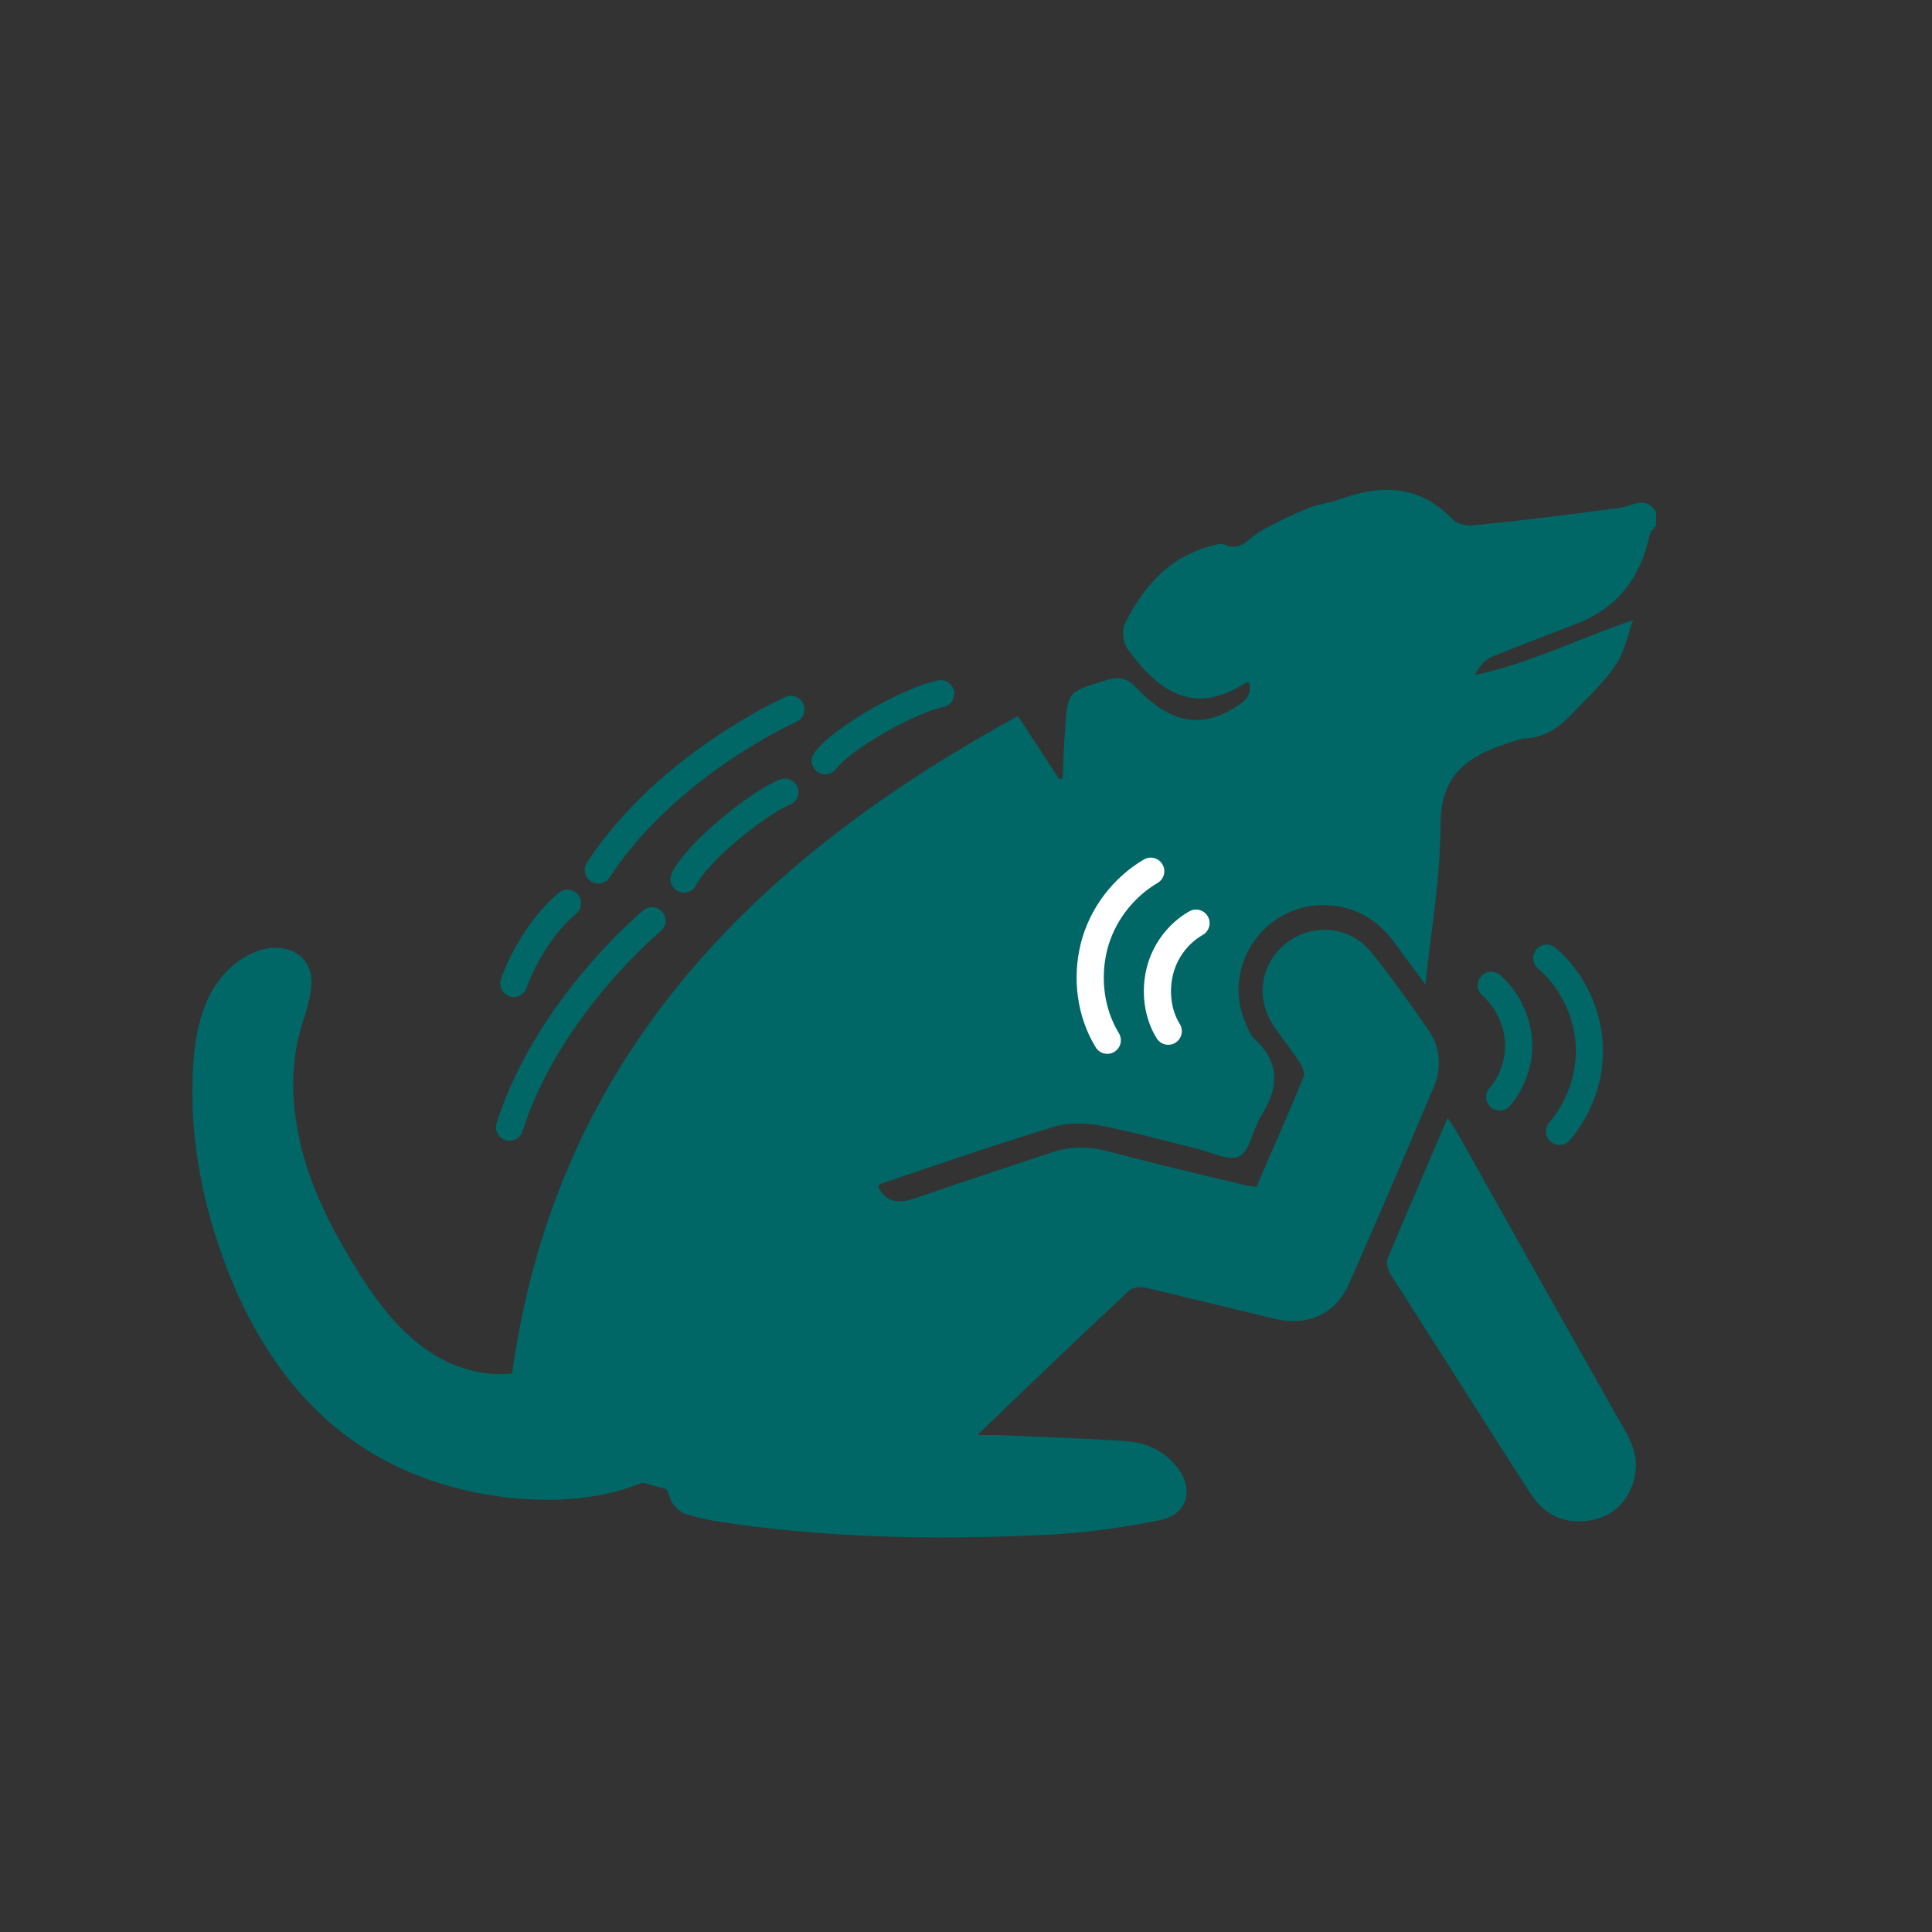
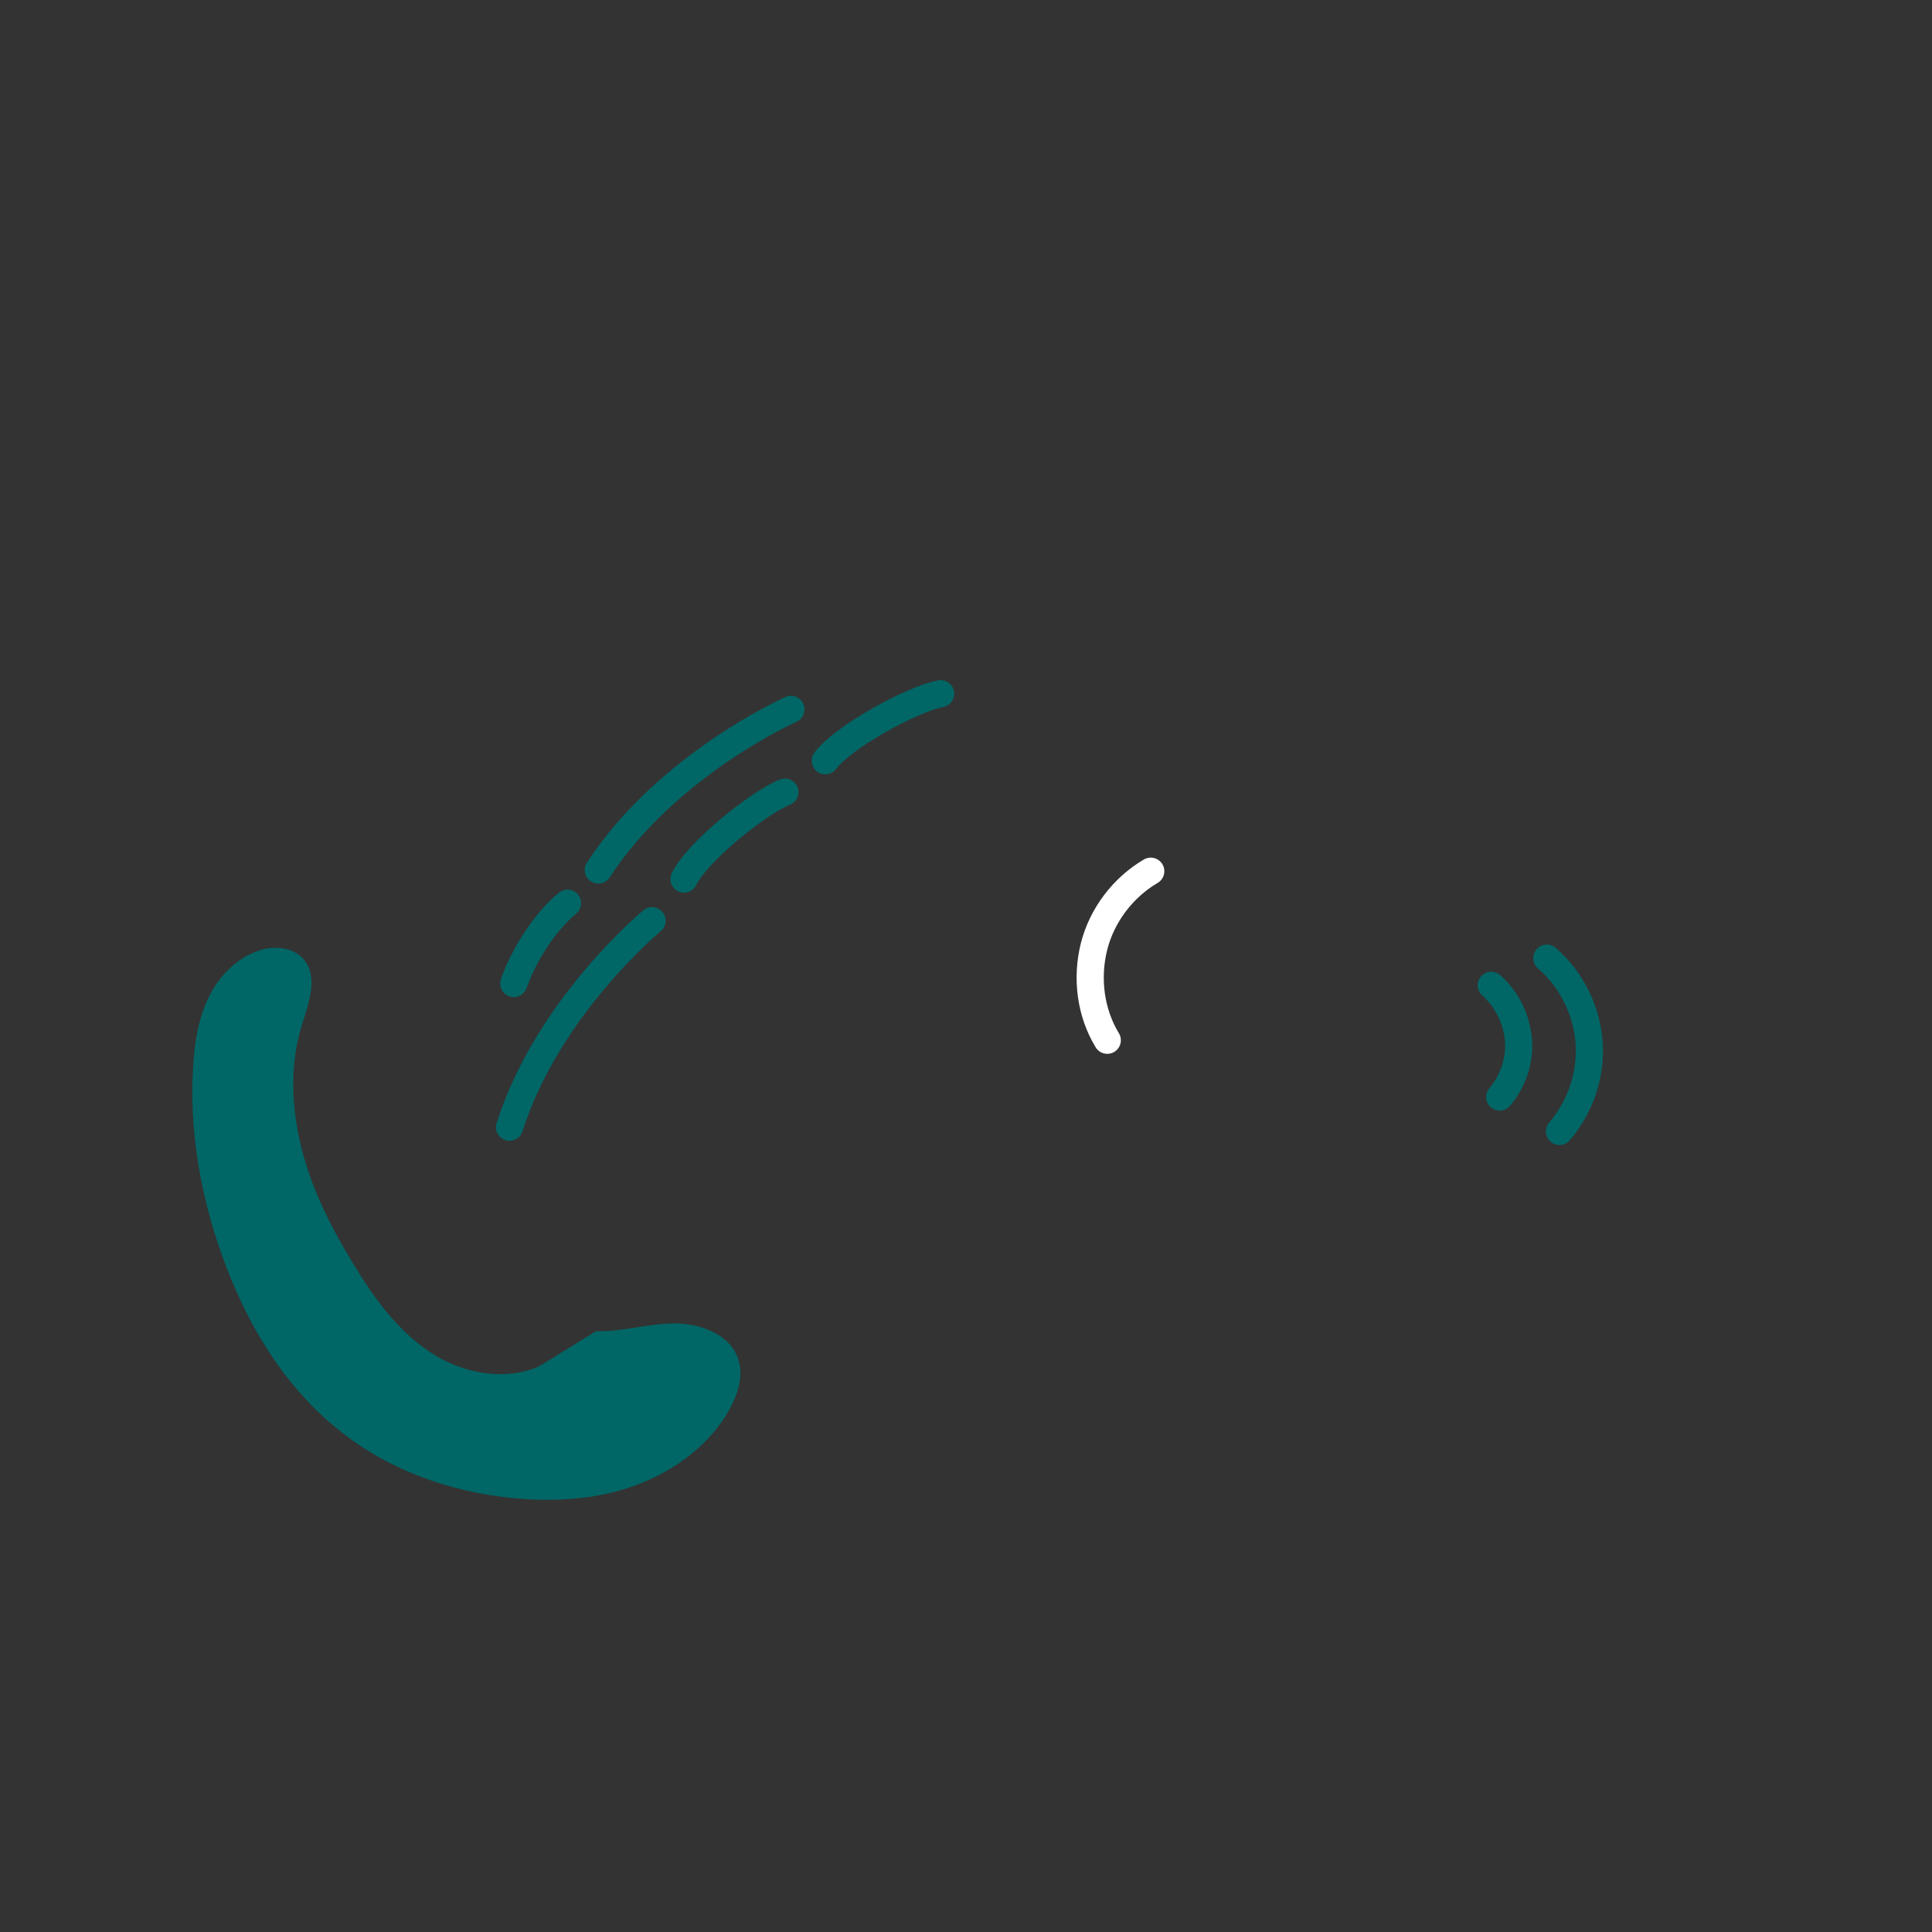
<svg xmlns="http://www.w3.org/2000/svg" id="uuid-cef9e6df-bf4b-4e8d-9aba-035955635b48" data-name="Group" viewBox="0 0 32 32">
  <rect x="0" y="0" width="32" height="32" fill="#333333" stroke="none" />
  <defs>
    <style>
      .uuid-b6f59fe6-9478-412e-9ec5-0a6dbe4584a0 {
        stroke: #fff;
      }

      .uuid-b6f59fe6-9478-412e-9ec5-0a6dbe4584a0, .uuid-8538ec63-a77f-4a72-9509-e17d4b17044c {
        fill: none;
        stroke-linecap: round;
        stroke-linejoin: bevel;
        stroke-width: .45px;
      }

      .uuid-fea3b306-9754-4ce1-a8e6-2dfcb02d3f5e {
        fill-rule: evenodd;
      }

      .uuid-fea3b306-9754-4ce1-a8e6-2dfcb02d3f5e, .uuid-36f9048c-47a5-4288-b7df-20bd8c93cd3f, .uuid-698ec644-cdf3-4dad-9f45-e7e5a0bfe1e5 {
        stroke-width: 0px;
      }

      .uuid-fea3b306-9754-4ce1-a8e6-2dfcb02d3f5e, .uuid-698ec644-cdf3-4dad-9f45-e7e5a0bfe1e5 {
        fill: #066;
      }

      .uuid-36f9048c-47a5-4288-b7df-20bd8c93cd3f {
        fill: #fff;
      }

      .uuid-8538ec63-a77f-4a72-9509-e17d4b17044c {
        stroke: #066;
      }
    </style>
  </defs>
  <g>
-     <path class="uuid-698ec644-cdf3-4dad-9f45-e7e5a0bfe1e5" d="M8.47,22.84c.69-5.24,3.94-8.55,8.39-10.98.24.36.46.7.68,1.04h.06c.01-.27.02-.53.04-.8.04-.65.05-.64.67-.83.21-.07.35-.05.51.12.56.59,1.07.68,1.63.33.15-.09.29-.19.24-.41-.02,0-.05,0-.06,0-.84.55-1.44.16-1.96-.57-.07-.1-.09-.31-.04-.41.31-.62.74-1.11,1.44-1.29.07-.02.16-.05.21-.02.27.12.39-.1.58-.21.26-.15.53-.28.8-.39.16-.07.34-.08.5-.14.7-.26,1.34-.26,1.9.32.07.08.23.11.35.1.81-.08,1.62-.18,2.42-.29.22-.03.43-.21.6.07v.22c-.04.06-.09.11-.11.17-.15.71-.54,1.21-1.23,1.47-.46.18-.92.35-1.38.54-.12.05-.21.16-.28.3.9-.19,1.71-.6,2.62-.91-.09.25-.14.52-.28.73-.19.29-.45.53-.69.78-.22.24-.47.44-.82.45-.05,0-.11.03-.16.04-.7.21-1.24.49-1.24,1.39,0,.88-.16,1.76-.25,2.65-.15-.21-.33-.44-.5-.68-.29-.4-.68-.63-1.18-.64-1.04,0-1.73,1.08-1.27,2.02.03.07.06.14.11.19.43.39.42.81.12,1.28-.14.22-.18.57-.36.67-.17.09-.48-.07-.73-.13-.53-.13-1.06-.28-1.6-.38-.23-.04-.5-.05-.73.02-.96.29-1.91.62-2.86.94-.02,0-.05.03-.07.05.14.27.33.29.61.2.74-.26,1.49-.5,2.23-.75.31-.11.62-.12.94-.04.75.2,1.51.38,2.26.56.07.02.14.02.23.04.26-.61.53-1.21.78-1.82.03-.06-.02-.17-.06-.24-.14-.21-.29-.4-.43-.6-.32-.47-.22-1.06.22-1.39.44-.33,1.05-.27,1.4.17.33.41.64.85.94,1.28.2.29.22.62.09.94-.46,1.09-.93,2.19-1.41,3.27-.21.49-.68.7-1.2.58-.72-.17-1.44-.35-2.16-.52-.08-.02-.21-.01-.27.04-.83.77-1.65,1.56-2.52,2.4.16,0,.25,0,.34,0,.7.03,1.41.05,2.11.1.32.02.62.14.84.41.31.38.2.8-.27.9-.61.12-1.23.21-1.84.24-1.86.09-3.71.06-5.55-.23-.16-.03-.32-.07-.48-.12-.08-.03-.15-.1-.2-.17-.05-.07-.07-.23-.12-.24-.26-.06-.59-.2-.79-.11-.11.05-.22.1-.33.15M23.39,9.66c.14-.12.25-.2.36-.29-.1-.07-.21-.22-.3-.21-.11.02-.2.16-.28.26,0,.01.12.13.22.24Z" />
-     <path class="uuid-698ec644-cdf3-4dad-9f45-e7e5a0bfe1e5" d="M23.98,18.52c.07.1.11.16.15.23.93,1.66,1.86,3.31,2.8,4.97.16.28.22.56.11.87-.13.35-.38.55-.75.6-.39.05-.7-.1-.92-.42-.48-.74-.95-1.49-1.43-2.24-.3-.47-.6-.94-.9-1.41-.05-.07-.09-.2-.06-.27.32-.76.65-1.52.99-2.32Z" />
-     <path class="uuid-36f9048c-47a5-4288-b7df-20bd8c93cd3f" d="M23.39,9.66c-.1-.11-.23-.22-.22-.24.08-.1.17-.24.28-.26.09-.01.2.13.3.21-.11.09-.21.17-.36.29Z" />
    <path class="uuid-698ec644-cdf3-4dad-9f45-e7e5a0bfe1e5" d="M8.93,22.63c-.59.26-1.3.11-1.83-.25s-.92-.9-1.25-1.45c-.36-.59-.68-1.22-.85-1.89s-.21-1.39,0-2.06c.11-.36.28-.8.03-1.09-.17-.2-.48-.23-.73-.15-.37.12-.67.42-.84.77s-.24.75-.26,1.14c-.07,1.07.12,2.15.48,3.15.4,1.13,1.05,2.21,2,2.94.86.67,1.94,1.02,3.02,1.09.65.04,1.31-.02,1.91-.26s1.15-.65,1.47-1.22c.14-.25.24-.56.15-.83-.13-.42-.63-.6-1.06-.6s-.86.14-1.3.13" />
    <path class="uuid-8538ec63-a77f-4a72-9509-e17d4b17044c" d="M24.84,18.17c.22-.26.34-.61.31-.95s-.19-.67-.45-.9" />
    <path class="uuid-8538ec63-a77f-4a72-9509-e17d4b17044c" d="M25.83,18.74c.35-.41.53-.95.49-1.48s-.3-1.05-.7-1.39" />
-     <path class="uuid-b6f59fe6-9478-412e-9ec5-0a6dbe4584a0" d="M19.81,15.29c-.3.17-.52.47-.6.8s-.04.7.14.99" />
    <path class="uuid-b6f59fe6-9478-412e-9ec5-0a6dbe4584a0" d="M19.06,14.43c-.46.27-.81.73-.94,1.25s-.06,1.09.22,1.55" />
    <path class="uuid-8538ec63-a77f-4a72-9509-e17d4b17044c" d="M13.1,11.75s-2.05.91-3.19,2.66" />
    <path class="uuid-8538ec63-a77f-4a72-9509-e17d4b17044c" d="M10.8,15.25s-1.73,1.43-2.36,3.42" />
    <path class="uuid-8538ec63-a77f-4a72-9509-e17d4b17044c" d="M9.4,14.96c-.38.31-.73.87-.89,1.33" />
    <path class="uuid-8538ec63-a77f-4a72-9509-e17d4b17044c" d="M13,13.12c-.45.18-1.46,1-1.67,1.44" />
    <path class="uuid-8538ec63-a77f-4a72-9509-e17d4b17044c" d="M15.58,11.49c-.48.09-1.62.72-1.91,1.11" />
  </g>
-   <path class="uuid-fea3b306-9754-4ce1-a8e6-2dfcb02d3f5e" d="M22.26,8.74c-.24-.04-.5-.08-.72.01-.28.12-.41.44-.5.73-.11.39-.18.82.03,1.18.18.31.55.49.91.56.62.13,1.3,0,1.79-.39.35-.27.97-1.15.64-1.63-.15-.22-.69-.21-.93-.25-.41-.07-.82-.15-1.22-.22Z" />
</svg>